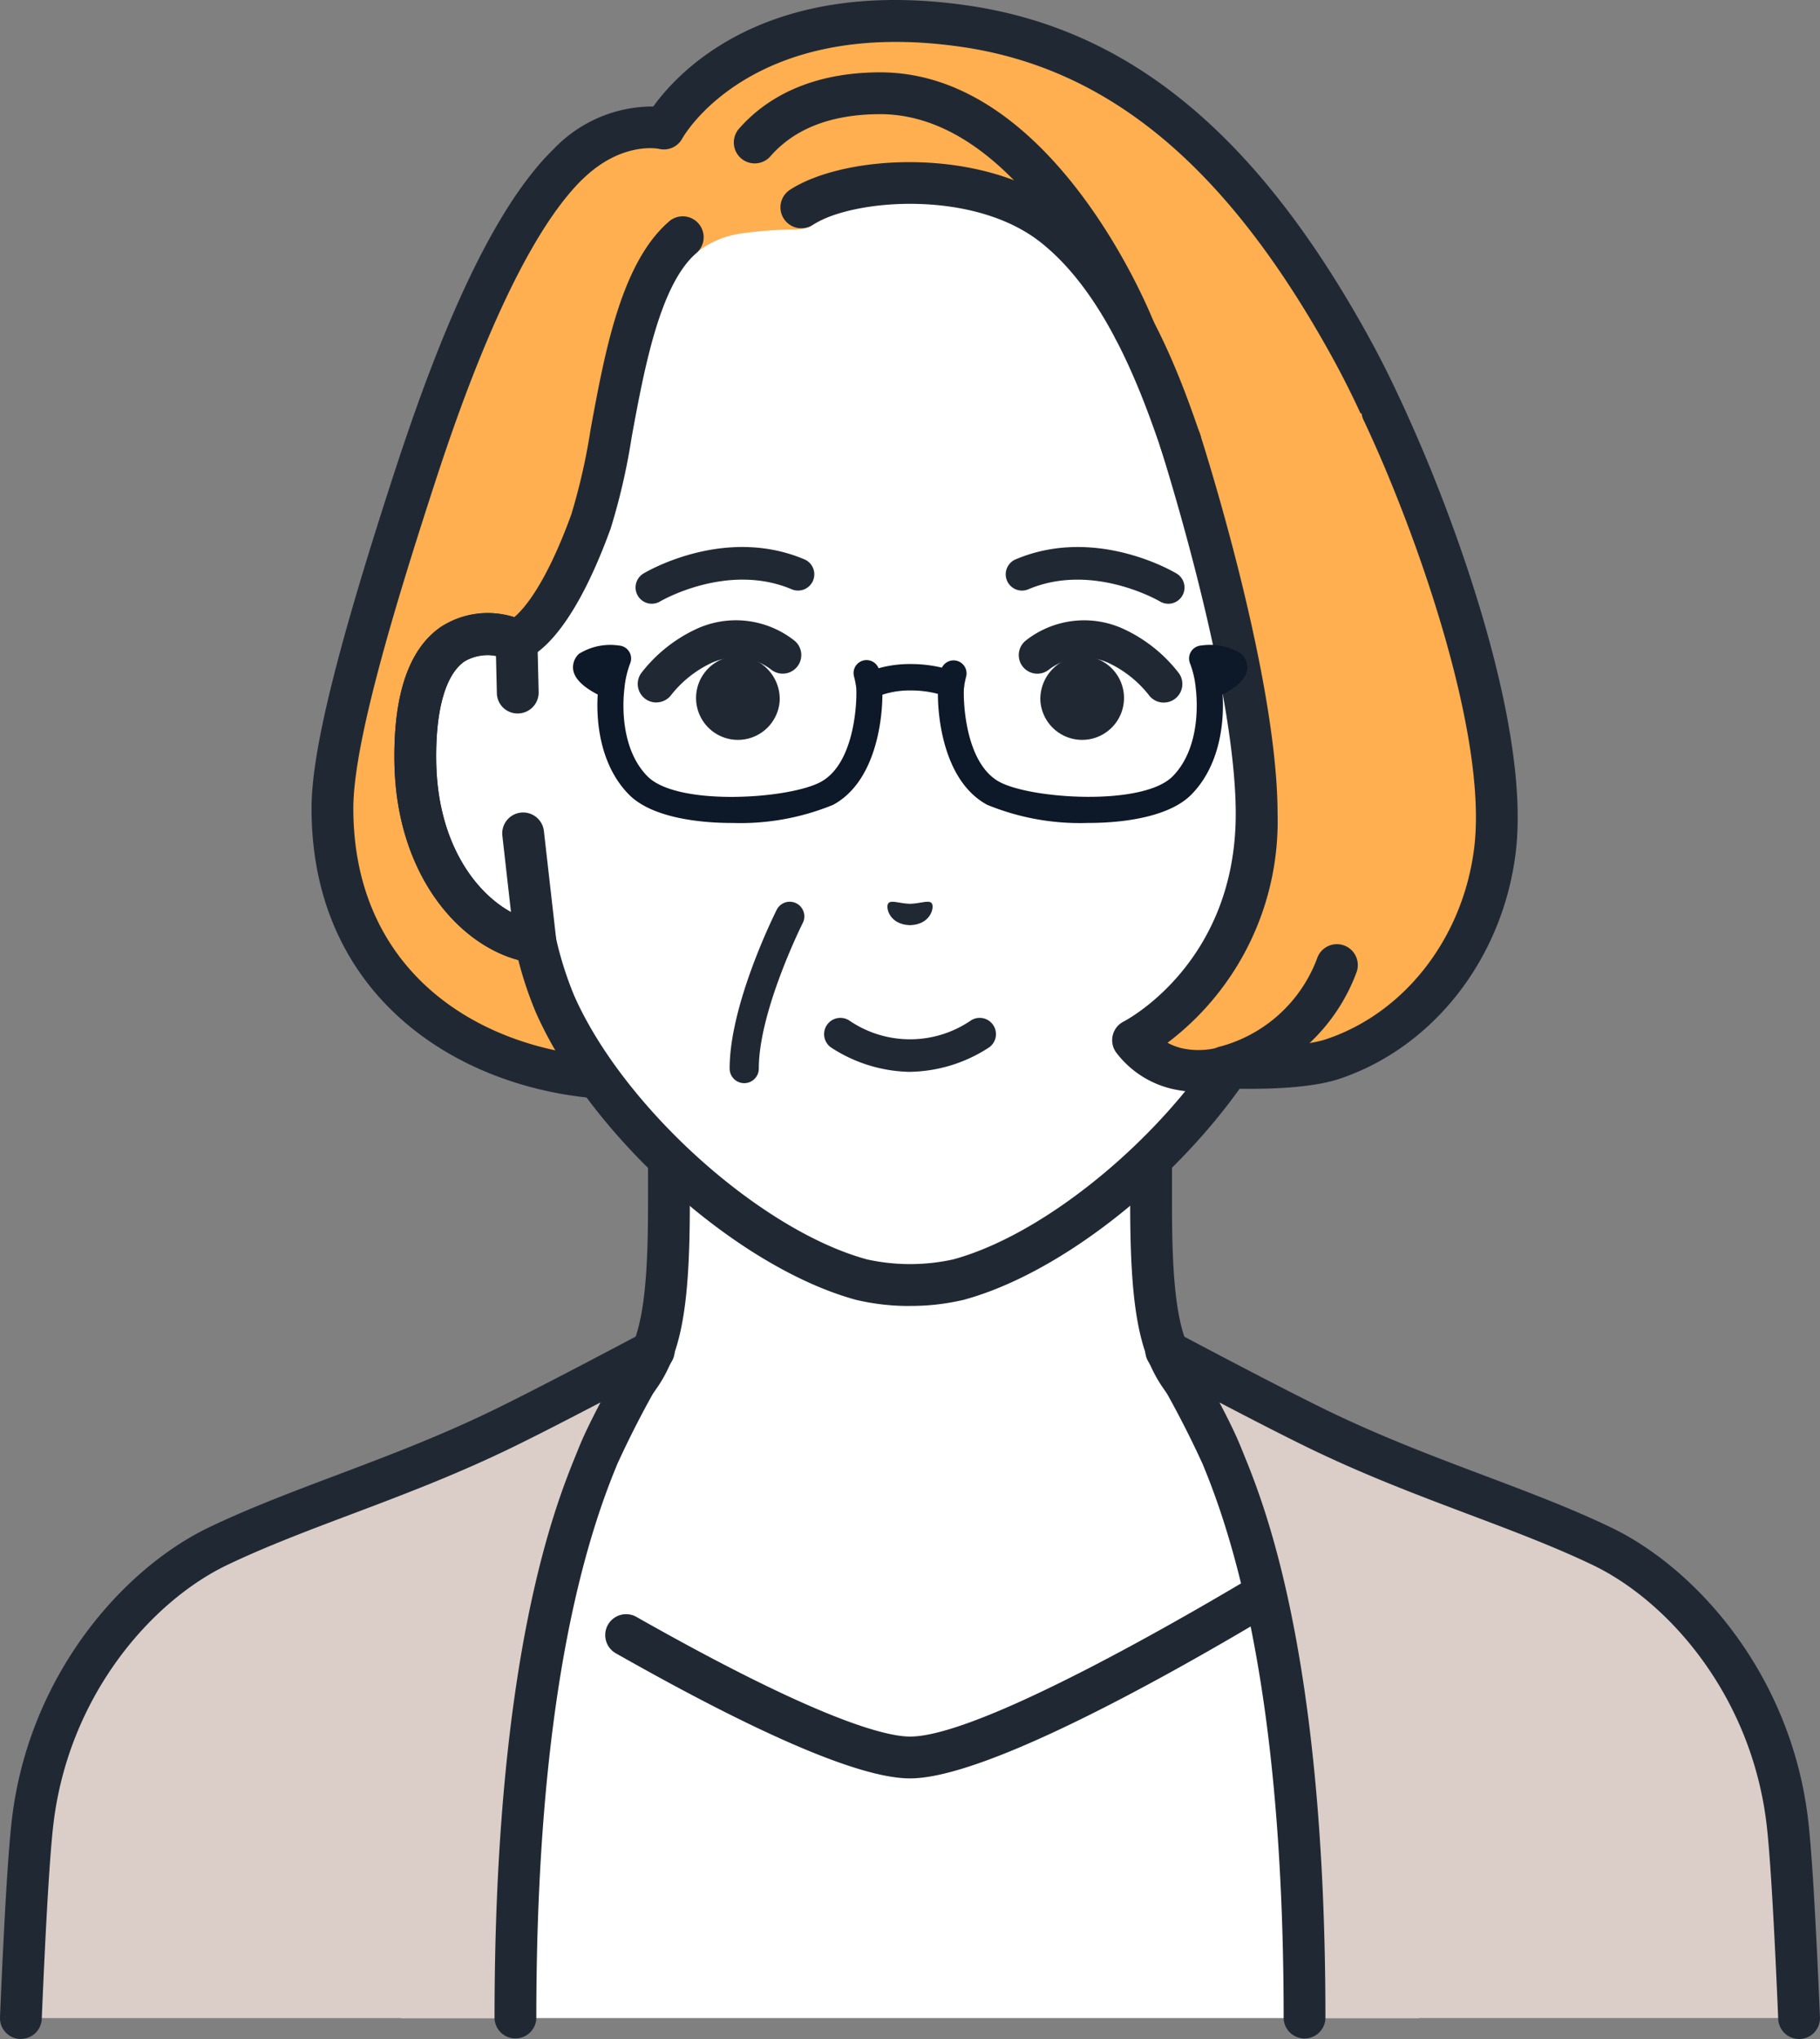
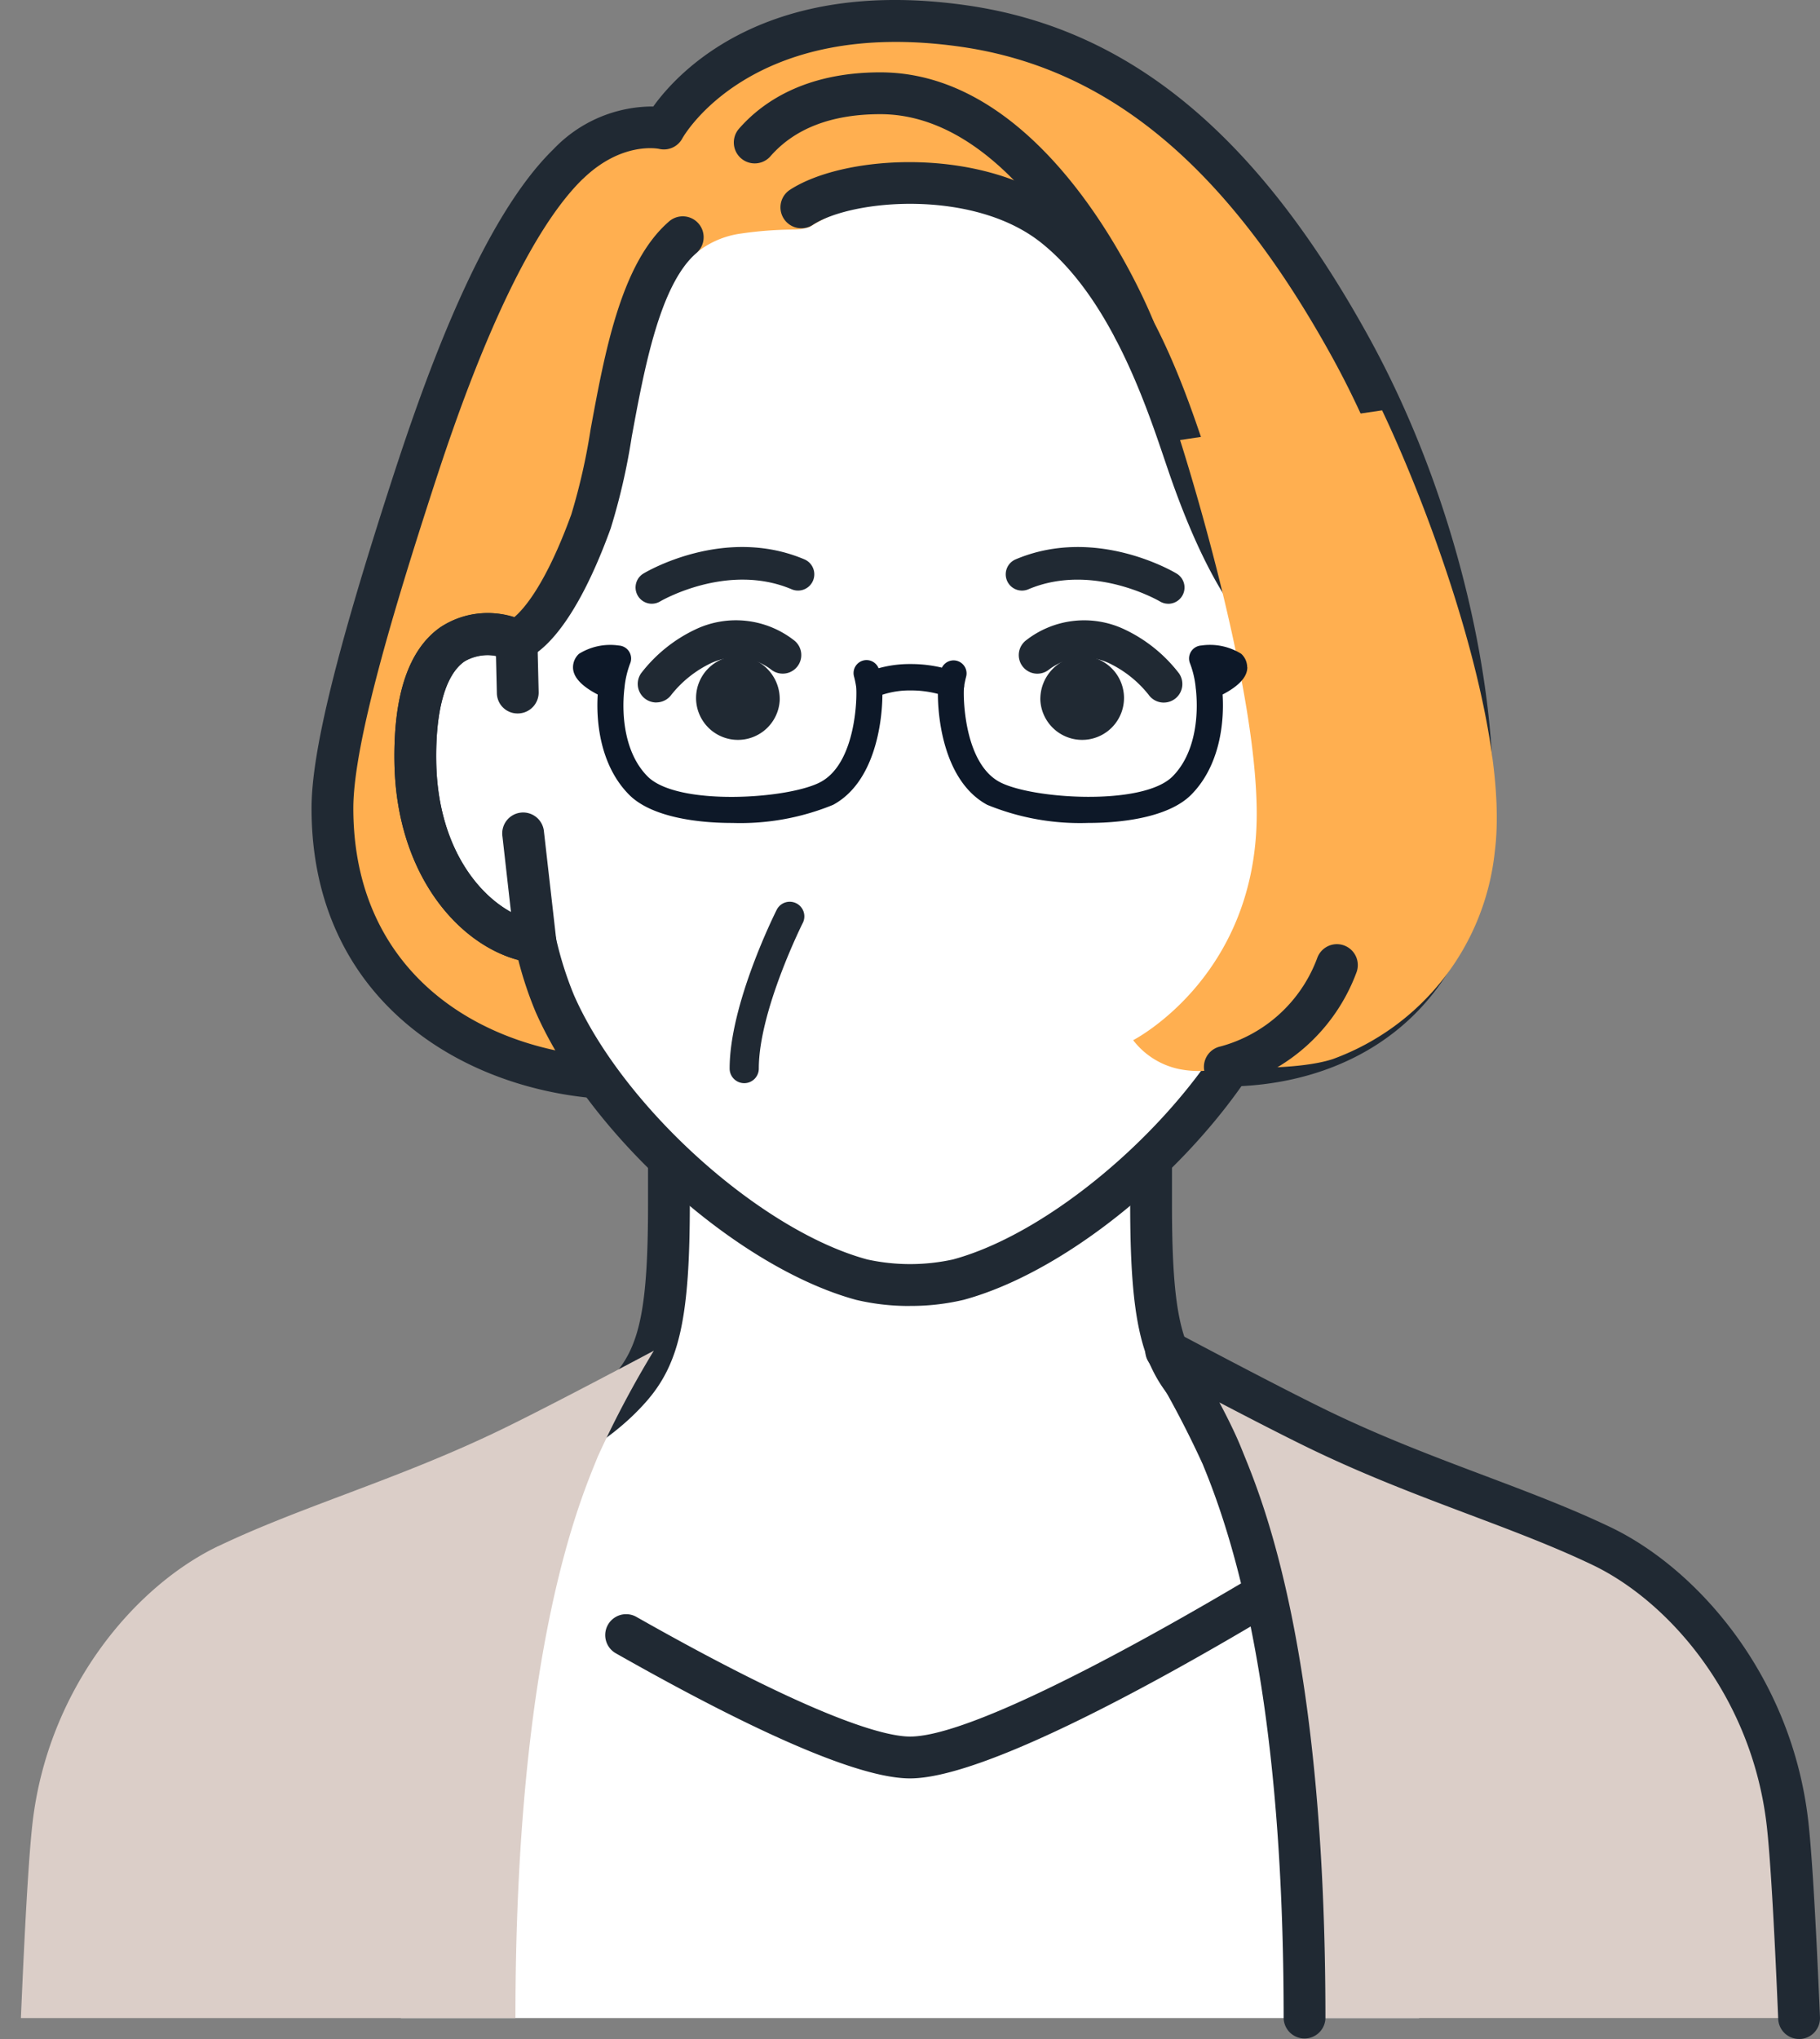
<svg xmlns="http://www.w3.org/2000/svg" id="グループ_36566" data-name="グループ 36566" width="127.564" height="142.82" viewBox="0 0 127.564 142.82">
  <rect x="0" y="0" width="127.564" height="142.82" fill="#808080" stroke="none" />
  <defs>
    <clipPath id="clip-path">
      <rect id="長方形_15015" data-name="長方形 15015" width="127.564" height="142.82" fill="none" />
    </clipPath>
  </defs>
  <g id="グループ_36565" data-name="グループ 36565" clip-path="url(#clip-path)">
    <path id="パス_37225" data-name="パス 37225" d="M179.5,305.417c-12.055-4.533-15.7-7.227-17.782-9.574s-2.722-5.343-2.722-12.95V259.242l-16.9,4.16-16.9-4.16v23.651c0,7.607-.637,10.6-2.722,12.95s-5.727,5.041-17.782,9.574,23.915,26.194,23.915,26.194h26.973s35.956-21.666,23.915-26.194" transform="translate(-78.314 -198.599)" fill="#fff" />
    <path id="パス_37226" data-name="パス 37226" d="M150.793,328.277a1.465,1.465,0,0,1-.757-2.72c10.9-6.569,26.069-17.795,25.667-22.184-.021-.231-.077-.845-1.511-1.384-11.842-4.452-15.9-7.206-18.362-9.972-2.37-2.668-3.092-5.921-3.092-13.923V256.312l-15.082,3.713a1.465,1.465,0,0,1-.7,0l-15.082-3.713v21.782c0,8-.723,11.255-3.092,13.923-2.457,2.766-6.52,5.52-18.361,9.972-1.435.539-1.491,1.153-1.512,1.384-.4,4.39,14.767,15.615,25.667,22.184a1.465,1.465,0,1,1-1.512,2.509c-4.646-2.8-27.786-17.16-27.072-24.96.112-1.219.792-2.879,3.4-3.859,11.943-4.491,15.326-7.064,17.2-9.176,1.8-2.03,2.353-4.828,2.353-11.977V254.443a1.464,1.464,0,0,1,1.815-1.422l16.547,4.074,16.546-4.074a1.465,1.465,0,0,1,1.815,1.422v23.651c0,7.149.549,9.947,2.353,11.977,1.876,2.112,5.259,4.685,17.2,9.176,2.606.979,3.286,2.639,3.4,3.859.715,7.8-22.426,22.161-27.072,24.96a1.461,1.461,0,0,1-.755.21" transform="translate(-73.524 -193.8)" fill="#202933" />
    <path id="パス_37227" data-name="パス 37227" d="M186.228,462.529s-23.353,14.9-30.429,14.9-30.477-14.9-30.477-14.9l-5.085,11.779-.121,21.379h71.367l-.121-21.379Z" transform="translate(-92.018 -354.331)" fill="#fff" />
    <path id="パス_37228" data-name="パス 37228" d="M202.632,474.1c-3.424,0-10.368-2.952-20.64-8.775a1.465,1.465,0,0,1,1.444-2.549c12.885,7.3,17.558,8.394,19.2,8.394,5.452,0,23.245-10.59,29.641-14.67a1.465,1.465,0,0,1,1.576,2.47c-2.427,1.549-23.924,15.13-31.217,15.13" transform="translate(-138.85 -349.533)" fill="#202933" />
    <path id="パス_37229" data-name="パス 37229" d="M379.922,418.105c-5.9-2.821-12.727-4.707-19.959-8.228-3.691-1.8-10.555-5.457-10.555-5.457a70.321,70.321,0,0,1,3.922,7.4c1.082,2.707,5.779,13.069,5.779,39.347h34.663c-.265-6.261-.544-11.326-.817-13.684-1.085-9.366-7.128-16.562-13.033-19.383" transform="translate(-267.672 -309.816)" fill="#dbcec8" />
    <path id="パス_37230" data-name="パス 37230" d="M388.974,447.838a1.465,1.465,0,0,1-1.463-1.4c-.291-6.895-.564-11.462-.808-13.577-1.051-9.065-6.889-15.688-12.21-18.23-2.684-1.283-5.581-2.375-8.648-3.531-3.63-1.369-7.384-2.785-11.321-4.7-1.706-.83-4.1-2.063-6.18-3.15.6,1.128,1.17,2.289,1.549,3.237l.152.376c1.418,3.478,5.731,14.061,5.731,39.514a1.465,1.465,0,0,1-2.929,0c0-16.508-1.855-29.431-5.514-38.409l-.16-.394a69.23,69.23,0,0,0-3.815-7.19,1.465,1.465,0,0,1,1.942-2.05c.069.036,6.883,3.668,10.507,5.432,3.815,1.857,7.5,3.248,11.072,4.594,3.127,1.179,6.081,2.293,8.877,3.629,6.047,2.89,12.677,10.36,13.856,20.537.254,2.185.531,6.824.826,13.79a1.465,1.465,0,0,1-1.4,1.525h-.063" transform="translate(-262.876 -305.018)" fill="#202933" />
    <path id="パス_37231" data-name="パス 37231" d="M20.11,418.105c-5.9,2.821-11.948,10.017-13.032,19.383-.273,2.358-.552,7.423-.817,13.684H40.923c0-26.278,4.7-36.64,5.779-39.347a70.318,70.318,0,0,1,3.922-7.4s-6.864,3.66-10.555,5.457c-7.232,3.52-14.054,5.406-19.959,8.228" transform="translate(-4.796 -309.816)" fill="#dbcec8" />
-     <path id="パス_37232" data-name="パス 37232" d="M1.466,447.838H1.4A1.465,1.465,0,0,1,0,446.312c.294-6.963.572-11.6.825-13.79,1.179-10.177,7.808-17.647,13.856-20.537,2.8-1.336,5.75-2.45,8.877-3.629,3.568-1.346,7.258-2.737,11.073-4.594,3.624-1.764,10.439-5.4,10.507-5.432a1.465,1.465,0,0,1,1.943,2.05,69.186,69.186,0,0,0-3.816,7.19l-.16.394c-3.659,8.978-5.514,21.9-5.514,38.409a1.465,1.465,0,0,1-2.929,0c0-25.453,4.313-36.036,5.731-39.514l.152-.376c.379-.948.952-2.109,1.549-3.237-2.081,1.087-4.475,2.32-6.181,3.15-3.937,1.916-7.691,3.332-11.322,4.7-3.067,1.157-5.963,2.249-8.647,3.531-5.32,2.542-11.158,9.165-12.209,18.23-.245,2.116-.517,6.684-.808,13.576a1.465,1.465,0,0,1-1.463,1.4" transform="translate(0 -305.018)" fill="#202933" />
    <path id="パス_37233" data-name="パス 37233" d="M116.136,16.3c-5.16,5.015-9.215,17.184-10.979,22.623-3,9.243-5.546,18.024-5.549,22.494-.009,12.476,9.873,18.846,20.415,18.959,4.977.053,37.351-1.026,41.587-.922,6.625.161,17.161-3.006,17.84-17.634.395-8.5-2.492-21.832-8.5-32.725C164.81,17.974,156.57,8.478,143.915,6.643c-15.973-2.316-21.076,7.169-21.076,7.169s-3.328-.8-6.7,2.483" transform="translate(-76.307 -4.81)" fill="#ffaf50" />
    <path id="パス_37234" data-name="パス 37234" d="M115.635,77.029l-.424,0c-10.537-.113-21.874-6.553-21.864-20.424,0-3.892,1.736-10.968,5.621-22.945,2.478-7.641,6.351-18.361,11.351-23.222h0A9.6,9.6,0,0,1,117.3,7.46c1.755-2.446,7.931-9.119,22.03-7.076,11.349,1.645,20.279,9.013,28.1,23.188,6.525,11.823,9.064,25.345,8.685,33.5C175.45,71.436,165.7,76.323,156.778,76.1c-2.16-.055-11.972.213-21.462.47-8.623.233-16.793.455-19.681.455m-3.274-64.493c-5.058,4.917-9.234,17.793-10.607,22.025C99.206,42.42,96.28,52.027,96.276,56.6,96.268,68.548,105.8,74,115.242,74.1c2.368.022,11.329-.217,19.995-.452,9.526-.258,19.38-.525,21.613-.47,3.659.088,15.625-.819,16.341-16.238.348-7.494-2.108-20.689-8.323-31.95-7.344-13.305-15.592-20.2-25.958-21.705-14.791-2.144-19.53,6.328-19.576,6.414a1.466,1.466,0,0,1-1.631.73c-.089-.018-2.636-.52-5.341,2.109Z" transform="translate(-71.511 -0.001)" fill="#202933" />
    <path id="パス_37235" data-name="パス 37235" d="M144.022,61.828c-4.333,3.8-5.575,14.049-7.278,18.736-2.808,7.729-5.223,8.319-5.223,8.319h0c-3.054-1.156-7.234-.4-7.089,8.541.128,7.922,4.9,12.167,8.418,12.606a26.214,26.214,0,0,0,1.359,4.308c3.646,8.272,13.541,17.177,21.508,19.337a15.456,15.456,0,0,0,6.774,0c7.967-2.16,17.861-11.065,21.507-19.337a26.213,26.213,0,0,0,1.359-4.308h0c3.52-.439,8.29-4.684,8.418-12.606.145-8.943-4.034-9.7-7.087-8.541h0s-3.72.36-8.06-12.274c-1.341-3.9-3.914-12.371-9.451-16.744-5.16-4.075-13.693-2.148-17.122.082a3.816,3.816,0,0,1-1.148.172,26.146,26.146,0,0,0-3.649.278,6.309,6.309,0,0,0-3.232,1.43" transform="translate(-95.32 -44.038)" fill="#fff" />
    <path id="パス_37236" data-name="パス 37236" d="M131.607,194l-.088-3.663c-3.053-1.156-7.235-.4-7.09,8.54.128,7.922,4.9,12.167,8.418,12.606l-.862-7.574Z" transform="translate(-95.319 -145.489)" fill="#fff" />
    <path id="パス_37237" data-name="パス 37237" d="M128.052,208.139a1.527,1.527,0,0,1-.181-.011c-4.6-.574-9.566-5.688-9.7-14.036-.077-4.73,1-7.915,3.212-9.467a6.149,6.149,0,0,1,5.861-.467,1.465,1.465,0,0,1,.946,1.335l.088,3.663a1.465,1.465,0,0,1-1.429,1.5,1.446,1.446,0,0,1-1.5-1.429l-.062-2.586a2.9,2.9,0,0,0-2.22.382c-1.327.932-2.026,3.426-1.967,7.022.091,5.648,2.715,9.148,5.24,10.529l-.6-5.308a1.465,1.465,0,1,1,2.91-.331l.862,7.574a1.464,1.464,0,0,1-1.455,1.63" transform="translate(-90.524 -140.683)" fill="#202933" />
    <path id="パス_37238" data-name="パス 37238" d="M154.306,128.679a16.1,16.1,0,0,1-3.762-.424c-8.368-2.269-18.655-11.5-22.474-20.163a26.18,26.18,0,0,1-1.218-3.645c-4.287-1.144-8.557-6.1-8.682-13.836-.077-4.73,1-7.915,3.211-9.466a5.939,5.939,0,0,1,5.173-.7c.64-.53,2.207-2.241,4.017-7.221a43.324,43.324,0,0,0,1.35-5.956c1-5.441,2.141-11.607,5.449-14.511a1.465,1.465,0,1,1,1.932,2.2c-2.544,2.233-3.629,8.115-4.5,12.841a44.705,44.705,0,0,1-1.477,6.425c-2.854,7.855-5.507,9.06-6.253,9.242a1.471,1.471,0,0,1-.866-.053,3.451,3.451,0,0,0-3.14.124c-1.327.932-2.025,3.426-1.967,7.022.115,7.109,4.242,10.815,7.135,11.176a1.464,1.464,0,0,1,1.245,1.122,24.753,24.753,0,0,0,1.28,4.064c3.445,7.815,13.048,16.467,20.544,18.5a14.051,14.051,0,0,0,6.02,0c7.483-2.029,17.086-10.68,20.537-18.511a24.74,24.74,0,0,0,1.273-4.049,1.464,1.464,0,0,1,1.245-1.122c2.893-.36,7.02-4.066,7.135-11.176.058-3.6-.64-6.089-1.967-7.022a3.407,3.407,0,0,0-3.072-.15,1.975,1.975,0,0,1-1.237.045c-1.731-.4-5.174-2.646-8.8-13.187l-.289-.849c-1.349-3.988-3.859-11.41-8.685-15.222-4.738-3.741-13.193-3.03-15.971-1.223a1.465,1.465,0,0,1-1.6-2.456c3.894-2.533,13.749-3.069,19.383,1.38,5.508,4.35,8.2,12.307,9.645,16.582l.284.836c3.215,9.359,5.9,10.977,6.552,11.24a6.029,6.029,0,0,1,5.466.607c2.208,1.552,3.288,4.737,3.211,9.466-.125,7.734-4.4,12.693-8.683,13.836a26.012,26.012,0,0,1-1.212,3.629c-3.824,8.677-14.112,17.909-22.471,20.175a16.066,16.066,0,0,1-3.77.427M127.532,80.826h0m0,0h0m-.277-.143a1.488,1.488,0,0,1,.276.142,1.467,1.467,0,0,0-.276-.142" transform="translate(-90.524 -37.203)" fill="#202933" />
    <path id="パス_37239" data-name="パス 37239" d="M247.883,41.121a1.466,1.466,0,0,1-1.362-.924c-.062-.156-6.328-15.6-16.43-15.6-3.412,0-6.006,1-7.71,2.959a1.465,1.465,0,0,1-2.212-1.921c1.571-1.81,4.569-3.968,9.922-3.968,12.091,0,18.87,16.737,19.153,17.449a1.465,1.465,0,0,1-1.361,2" transform="translate(-168.39 -16.599)" fill="#202933" />
    <path id="パス_37240" data-name="パス 37240" d="M342.8,124.933s5.374,16.643,5.374,26.185c0,11.436-8.661,15.854-8.661,15.854A5.471,5.471,0,0,0,342.756,169a6.9,6.9,0,0,0,3.188-.122s5.064.257,7.583-.59a17.4,17.4,0,0,0,11.335-14.542c1.042-8.208-4.039-22.754-7.9-30.89Z" transform="translate(-260.09 -94.113)" fill="#ffaf50" />
-     <path id="パス_37241" data-name="パス 37241" d="M339.286,165.794a8.091,8.091,0,0,1-1.62-.161A6.872,6.872,0,0,1,333.5,163a1.464,1.464,0,0,1,.545-2.129c.317-.164,7.862-4.2,7.862-14.549,0-9.2-5.25-25.571-5.3-25.735a1.465,1.465,0,0,1,2.788-.9c.222.689,5.444,16.974,5.444,26.636a19.435,19.435,0,0,1-7.712,16.031,4.03,4.03,0,0,0,1.126.411,5.514,5.514,0,0,0,2.442-.08,1.427,1.427,0,0,1,.526-.07c1.334.068,5.2.105,7.043-.516,5.492-1.846,9.554-7.081,10.349-13.338,1.007-7.935-4.1-22.334-7.772-30.077a1.465,1.465,0,0,1,2.646-1.256c3.29,6.93,9.2,22.475,8.031,31.7-.935,7.364-5.771,13.545-12.321,15.747-2.466.829-6.733.722-7.882.675a8.412,8.412,0,0,1-2.029.245" transform="translate(-255.294 -89.315)" fill="#202933" />
    <path id="パス_37242" data-name="パス 37242" d="M362.214,292.846a1.465,1.465,0,0,1-.3-2.9,10.018,10.018,0,0,0,6.769-6.184,1.465,1.465,0,1,1,2.749,1.013,12.979,12.979,0,0,1-8.907,8.036,1.455,1.455,0,0,1-.307.033" transform="translate(-276.361 -216.65)" fill="#202933" />
    <path id="パス_37243" data-name="パス 37243" d="M192.387,191.5a1.3,1.3,0,0,1-1.062-2.05,10.411,10.411,0,0,1,3.766-3.049,6.615,6.615,0,0,1,6.945.741,1.3,1.3,0,1,1-1.577,2.072,4.078,4.078,0,0,0-4.254-.46,7.878,7.878,0,0,0-2.758,2.2,1.306,1.306,0,0,1-1.061.542" transform="translate(-146.387 -142.295)" fill="#202933" />
    <path id="パス_37244" data-name="パス 37244" d="M191.571,167.763a1.139,1.139,0,0,1-.59-2.114c.229-.138,5.672-3.349,11.253-1.007a1.139,1.139,0,1,1-.881,2.1c-4.5-1.888-9.152.831-9.2.859a1.135,1.135,0,0,1-.583.161" transform="translate(-145.884 -125.475)" fill="#202933" />
    <path id="パス_37245" data-name="パス 37245" d="M214.439,199.549a2.934,2.934,0,1,1-2.929-3.092,3.014,3.014,0,0,1,2.929,3.092" transform="translate(-159.788 -150.501)" fill="#202933" />
    <path id="パス_37246" data-name="パス 37246" d="M315.411,191.505a1.3,1.3,0,0,1-1.064-.55,7.885,7.885,0,0,0-2.754-2.2,4.077,4.077,0,0,0-4.255.46,1.3,1.3,0,1,1-1.577-2.072,6.613,6.613,0,0,1,6.946-.741,10.411,10.411,0,0,1,3.766,3.049,1.3,1.3,0,0,1-1.062,2.053" transform="translate(-233.842 -142.293)" fill="#202933" />
    <path id="パス_37247" data-name="パス 37247" d="M312.824,167.764a1.136,1.136,0,0,1-.586-.163c-.044-.026-4.7-2.745-9.2-.858a1.139,1.139,0,1,1-.881-2.1c5.581-2.342,11.025.869,11.253,1.007a1.139,1.139,0,0,1-.588,2.116" transform="translate(-230.941 -125.475)" fill="#202933" />
    <path id="パス_37248" data-name="パス 37248" d="M311.715,199.549a2.934,2.934,0,1,0,2.929-3.092,3.014,3.014,0,0,0-2.929,3.092" transform="translate(-238.797 -150.501)" fill="#202933" />
-     <path id="パス_37249" data-name="パス 37249" d="M265.963,270.111c.209-.243.774.026,1.517.043.743-.018,1.308-.287,1.517-.045s-.033,1.5-1.516,1.541c-1.483-.037-1.734-1.288-1.518-1.539" transform="translate(-203.696 -206.847)" fill="#202933" />
-     <path id="パス_37250" data-name="パス 37250" d="M252.95,308.572a10.409,10.409,0,0,1-5.543-1.713A1.139,1.139,0,0,1,248.728,305a7.551,7.551,0,0,0,8.444,0,1.139,1.139,0,0,1,1.321,1.856,10.408,10.408,0,0,1-5.543,1.713" transform="translate(-189.165 -233.493)" fill="#202933" />
    <path id="パス_37251" data-name="パス 37251" d="M218.916,194.751a1.284,1.284,0,0,0-.417-.944,4.155,4.155,0,0,0-2.805-.581.911.911,0,0,0-.778,1.267,6.517,6.517,0,0,1,.388,1.65.88.88,0,0,0,.016.137c.2,1.87-.028,4.505-1.636,6.117-2.1,2.1-9.915,1.579-12.131.382-2.4-1.3-2.553-5.659-2.489-6.573a.91.91,0,0,0,.029-.226c.051-.3.126-.58.127-.582a.91.91,0,0,0-1.7-.621,9.332,9.332,0,0,0-2.216-.253,8.137,8.137,0,0,0-2.224.294.909.909,0,0,0-1.72.58,6.71,6.71,0,0,1,.145.7c.084.589.035,5.326-2.479,6.684-2.216,1.2-10.035,1.719-12.131-.382-1.608-1.612-1.839-4.25-1.635-6.12a.887.887,0,0,0,.015-.131,6.53,6.53,0,0,1,.388-1.654.911.911,0,0,0-.778-1.267,4.155,4.155,0,0,0-2.805.581,1.284,1.284,0,0,0-.417.944c0,.671.582,1.31,1.732,1.906-.14,2.287.326,5.14,2.21,7.028,1.42,1.423,4.333,1.968,7.229,1.968a17.165,17.165,0,0,0,7.06-1.27c2.929-1.583,3.445-5.8,3.455-7.712a6.107,6.107,0,0,1,1.957-.3,7.363,7.363,0,0,1,1.932.241c0,1.888.5,6.172,3.456,7.77a17.156,17.156,0,0,0,7.06,1.27c2.9,0,5.809-.545,7.229-1.968,1.884-1.888,2.35-4.741,2.21-7.028,1.15-.6,1.732-1.234,1.732-1.906" transform="translate(-131.501 -148.011)" fill="#0d1828" />
    <path id="パス_37252" data-name="パス 37252" d="M219.639,282.716a1.023,1.023,0,0,1-1.023-1.023c0-4.523,3.167-10.855,3.3-11.122a1.023,1.023,0,0,1,1.827.922c-.031.061-3.084,6.165-3.082,10.2a1.024,1.024,0,0,1-1.023,1.024Z" transform="translate(-167.476 -206.846)" fill="#202933" />
  </g>
</svg>